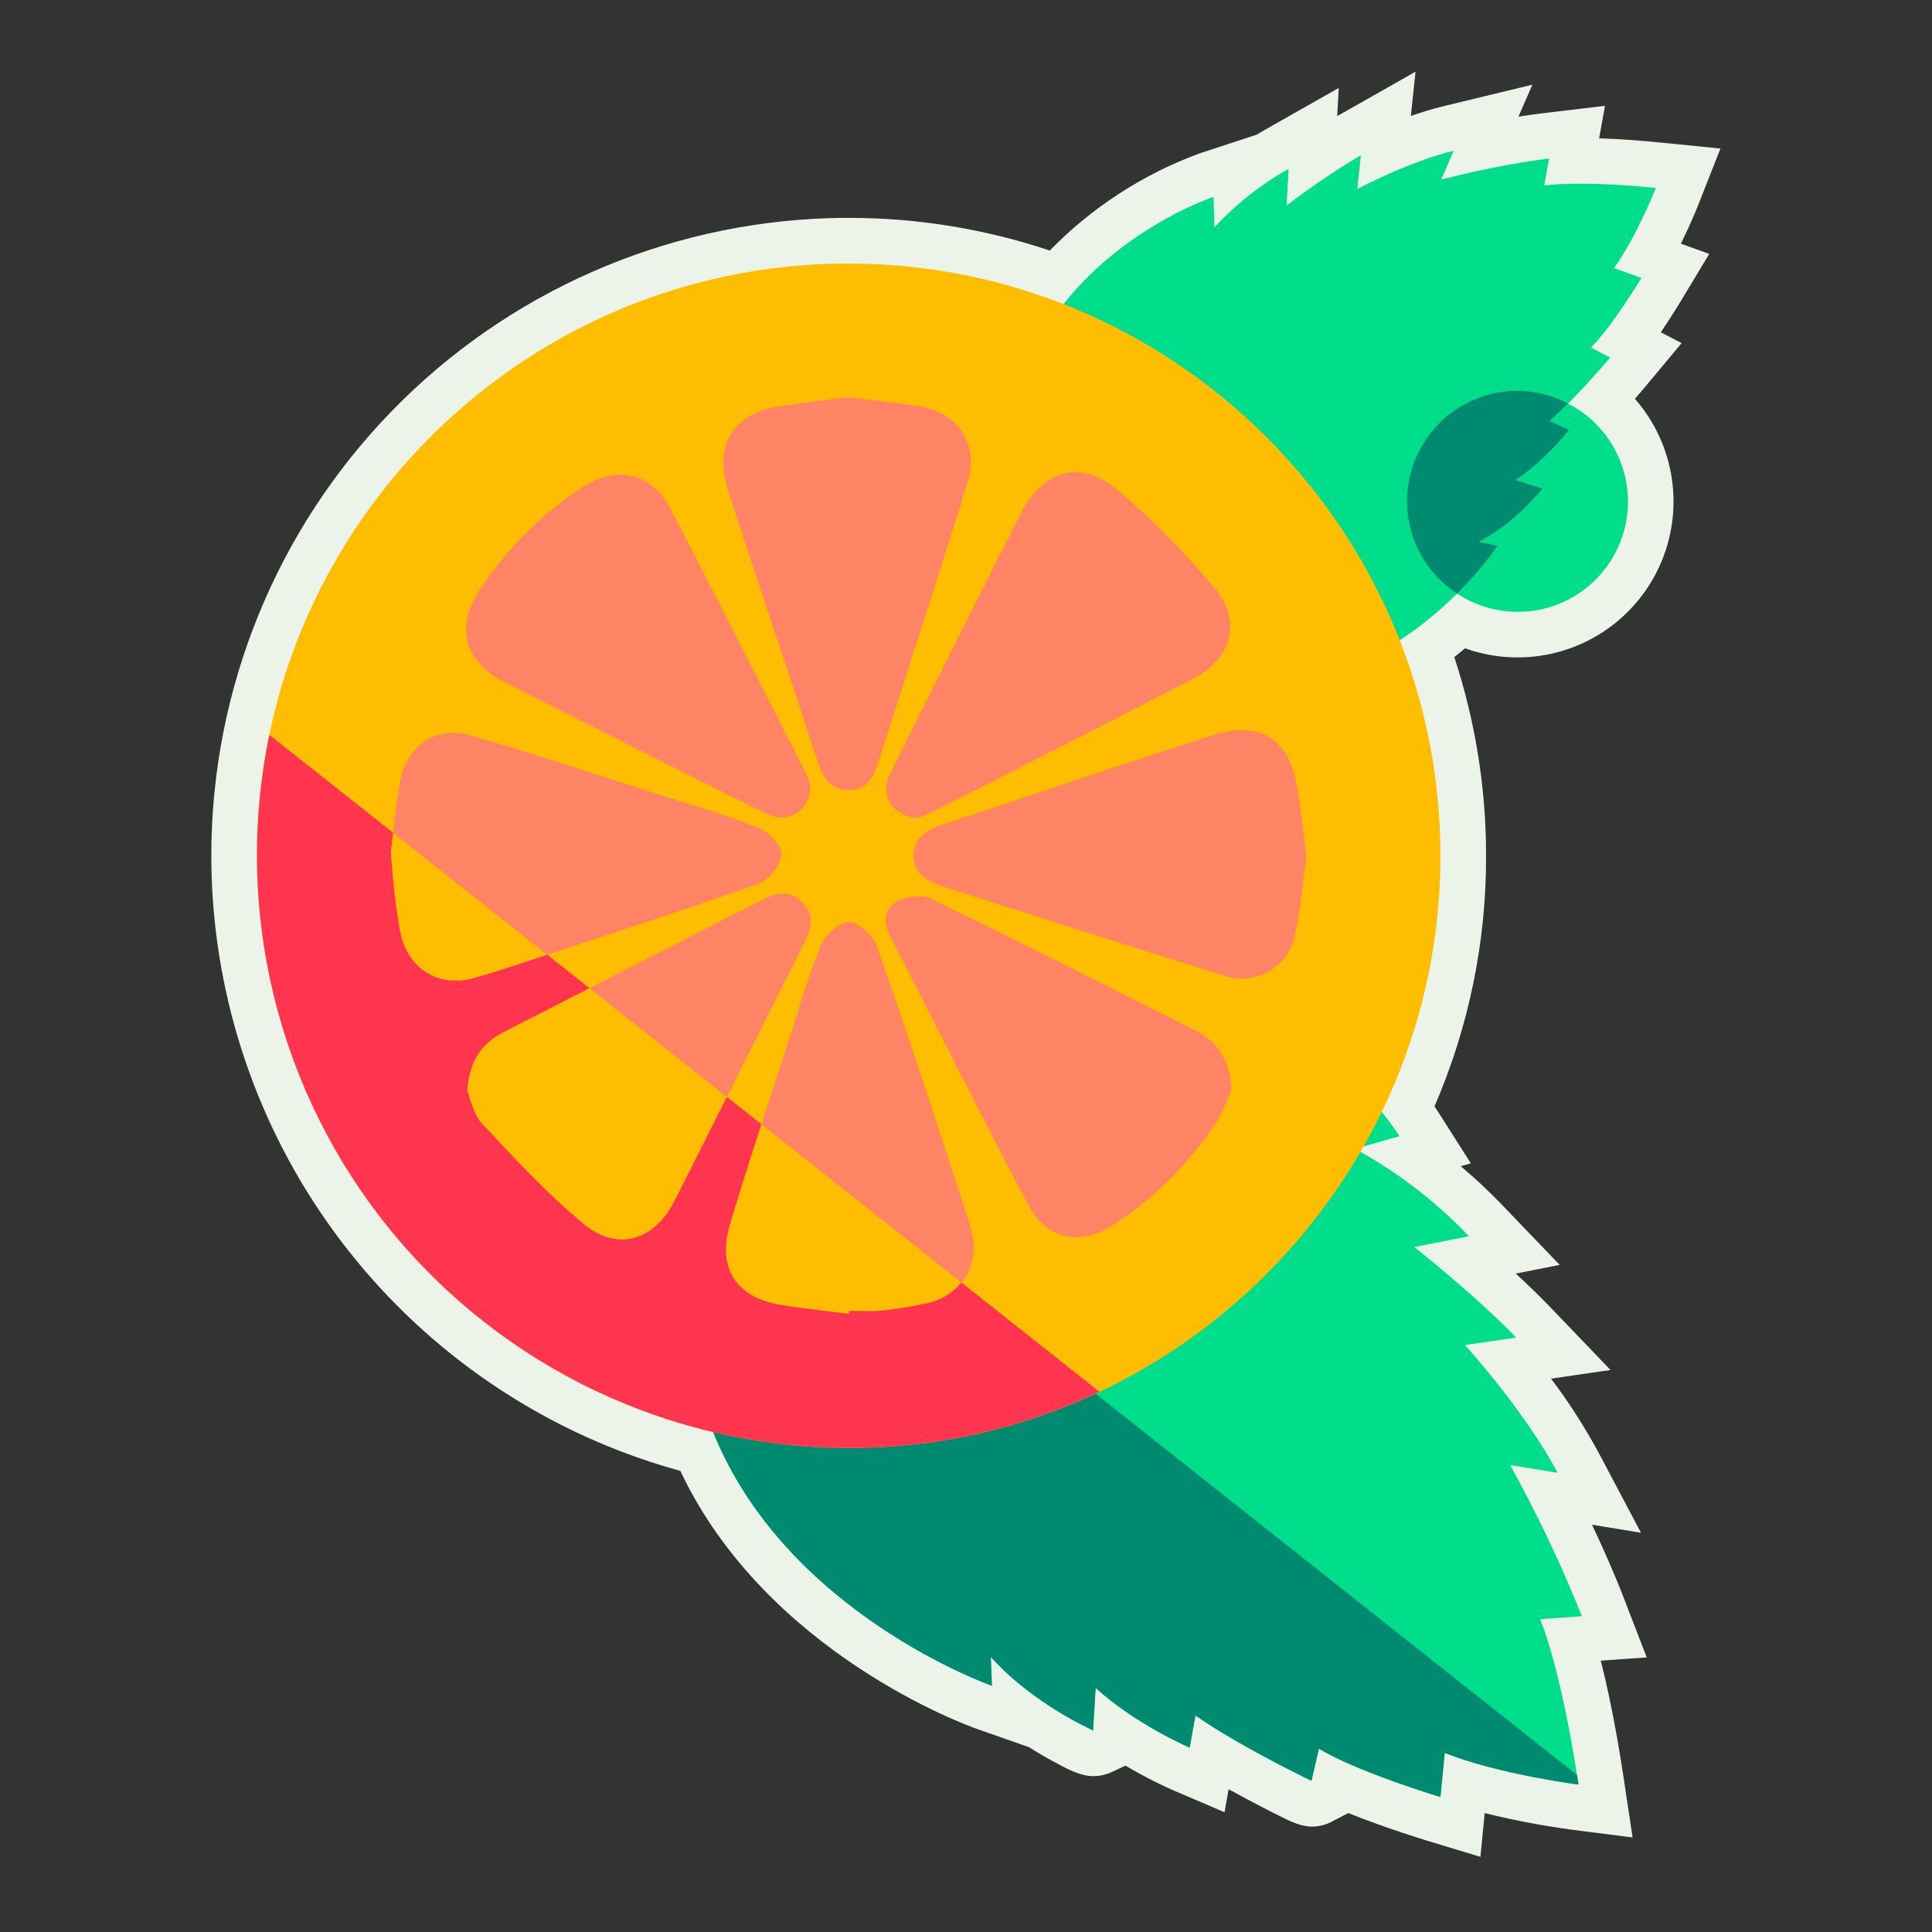
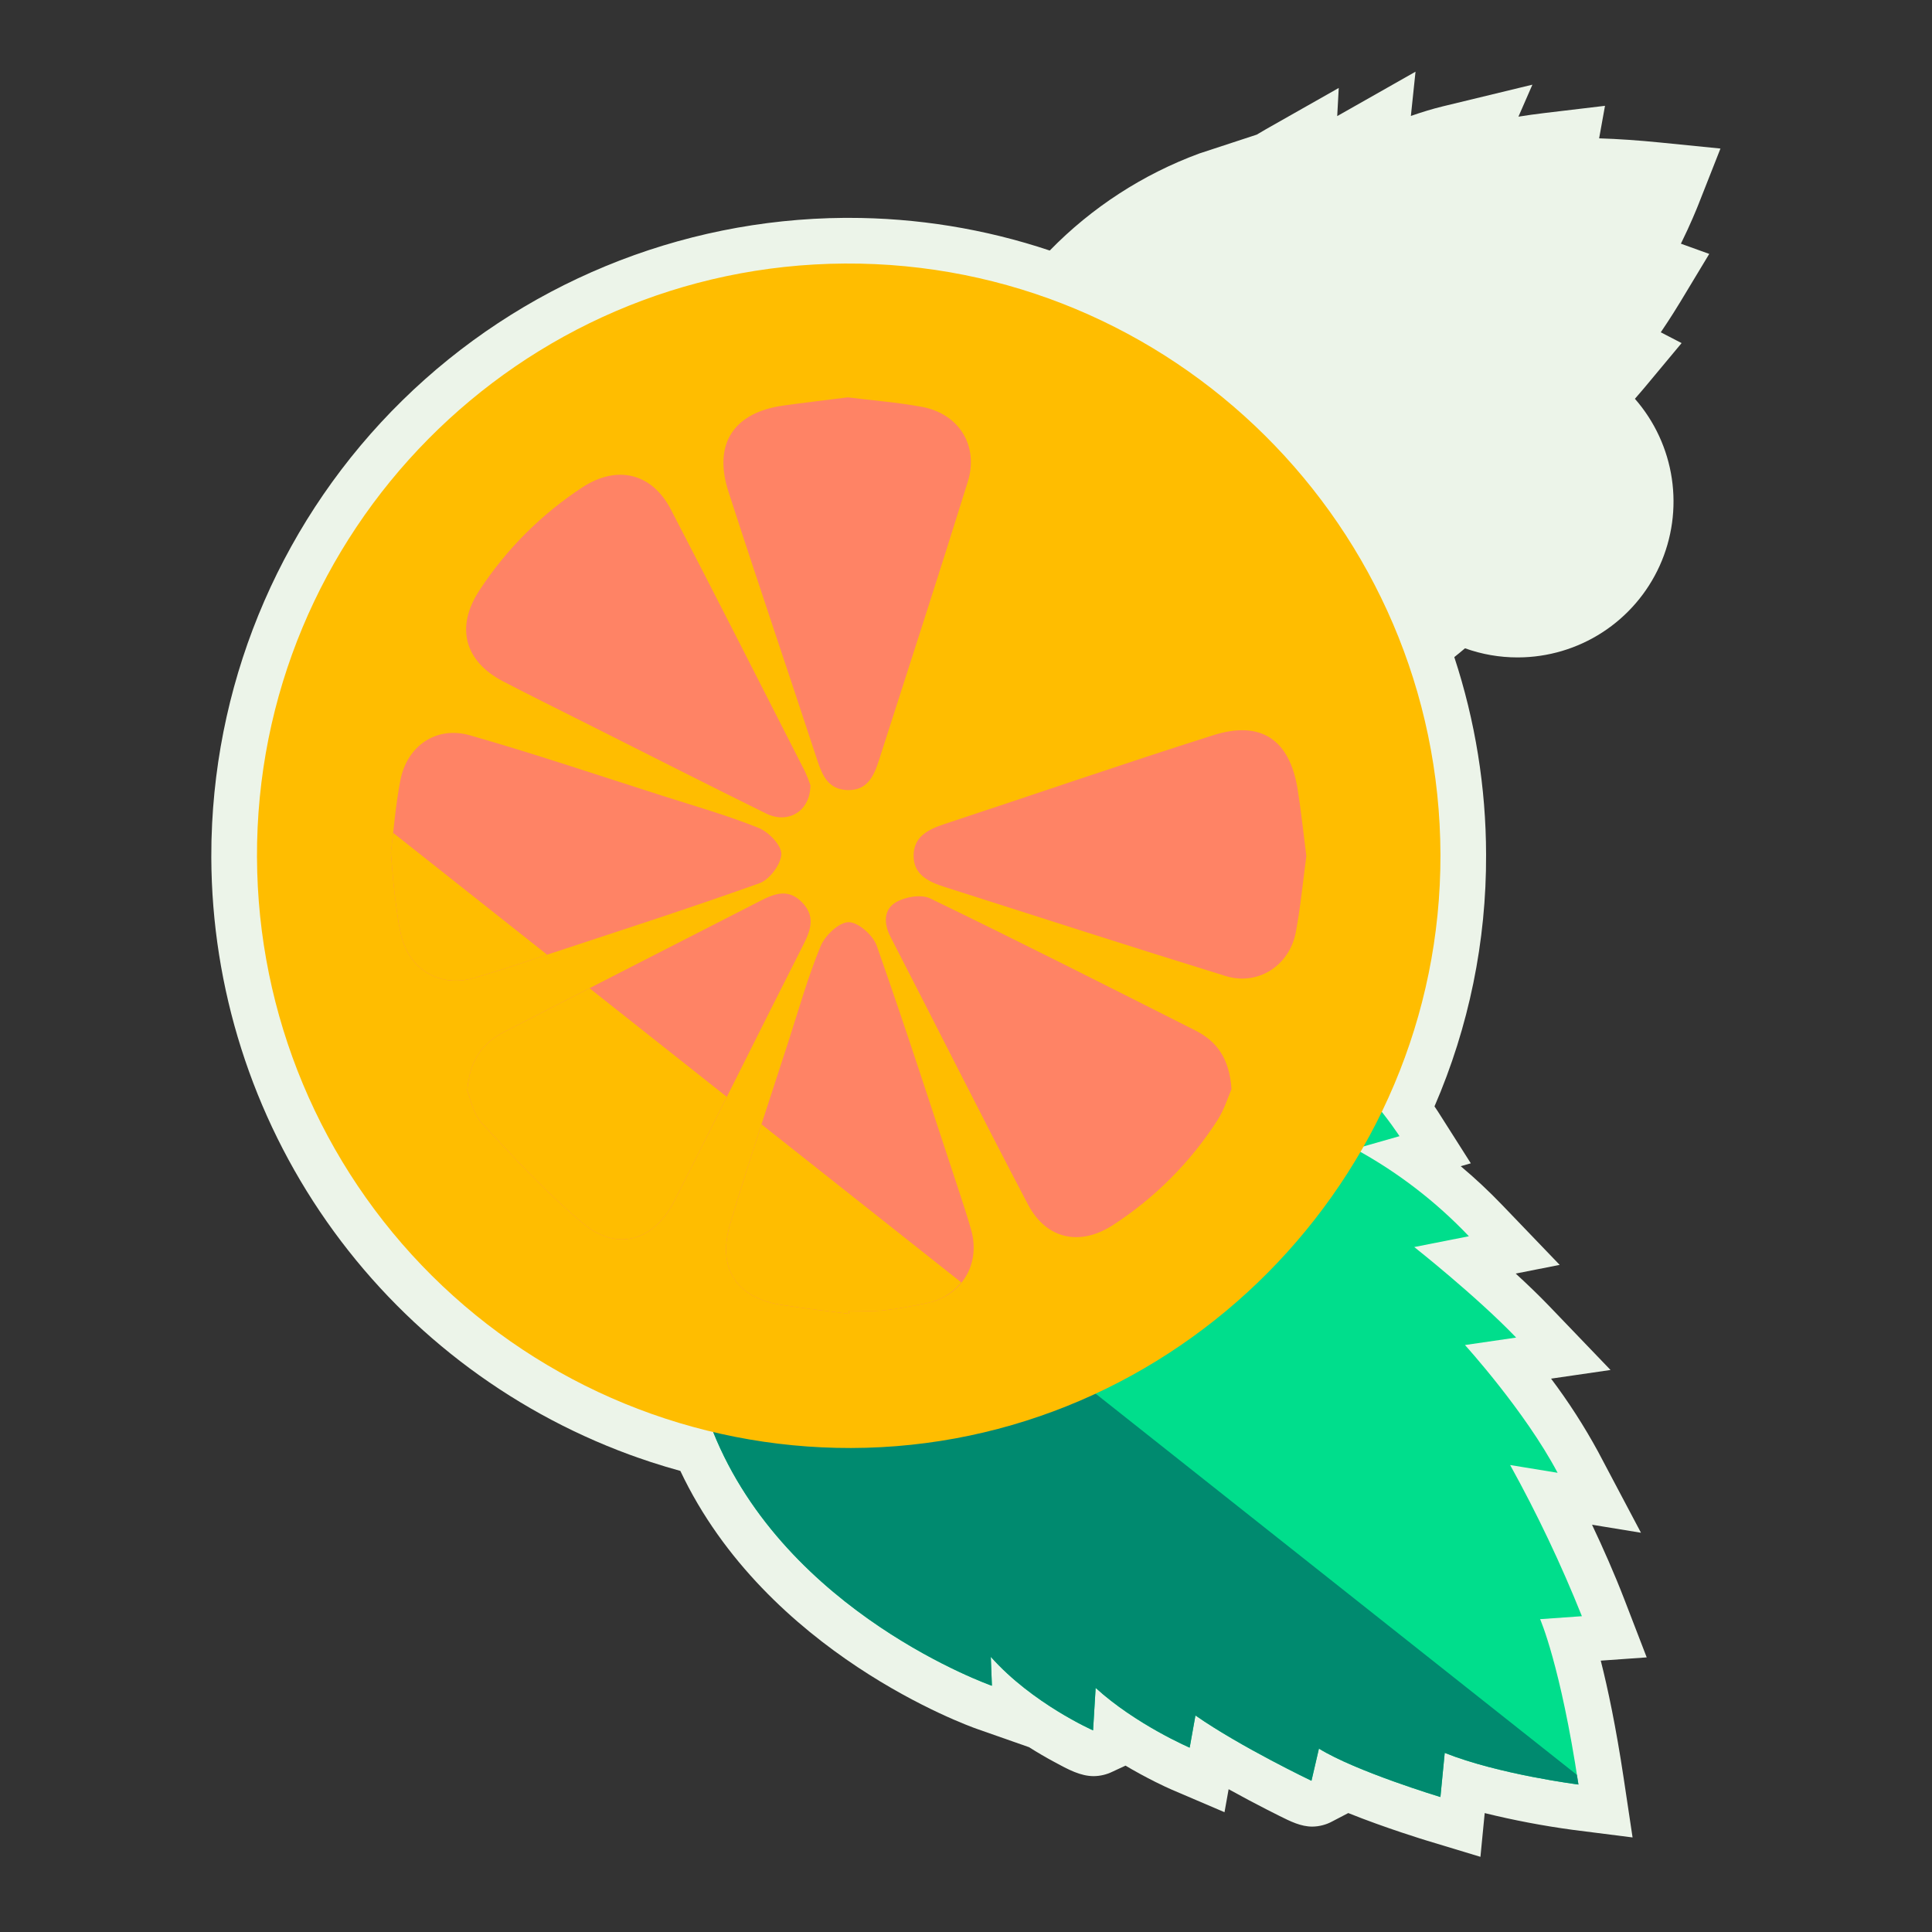
<svg xmlns="http://www.w3.org/2000/svg" fill="none" height="512" viewBox="0 0 512 512" width="512">
  <rect x="0" y="0" width="512" height="512" fill="#333333" stroke="none" />
  <path d="m378.223 487.809c-.487-.147-10.889-3.303-20.918-7.33l-4.151 2.168c-1.644.909-3.486 1.397-5.364 1.422-3.039 0-5.764-1.357-8.753-2.847-1.836-.916-4.72-2.376-8.03-4.131-1.872-.993-3.674-1.97-5.407-2.931l-1.091 6.093-14.017-5.991s-.611-.262-1.685-.763l-.091-.044c-.72-.338-1.536-.729-2.494-1.208-1.296-.648-2.62-1.34-3.943-2.06-.779-.424-1.591-.878-2.436-1.359l-.159-.094c-.478-.273-.95-.548-1.416-.824l-3.475 1.62c-1.542.752-3.231 1.15-4.946 1.166-3.5 0-6.701-1.728-10.448-3.754-2.282-1.233-4.514-2.54-6.696-3.922l-13.841-4.854c-2.346-.823-55.716-20.022-78.562-68.357-2.627-.722-5.24-1.512-7.815-2.35-1.179-.387-2.353-.786-3.52-1.198-.746-.262-1.496-.529-2.241-.803-32.375-11.926-60.33-33.463-80.12-61.725-19.79-28.261-30.468-61.897-30.604-96.398 0-.185.005-.696.005-.696 0-1.249.01-2.501.037-3.748l.019-.613c1.157-43.823 19.297-85.482 50.59-116.182 31.294-30.7 73.292-48.039 117.129-48.357h1.018c18.151-.022 36.186 2.902 53.4 8.658 11.132-11.415 24.672-20.202 39.632-25.72l15.213-4.993c.805-.489 1.633-.974 2.483-1.456l19.256-10.918-.405 7.459 20.751-11.769-1.23 11.729c2.808-.981 5.691-1.871 8.516-2.555l23.69-5.734-3.701 8.478c2.202-.351 4.449-.672 6.688-.938l16.252-1.937-1.555 8.62c4.955.153 10.391.525 16.231 1.11l15.922 1.595-5.868 14.887c-.318.806-2.038 5.099-4.615 10.325l7.51 2.709-7.614 12.628c-.677 1.121-2.667 4.374-5.23 8.146l5.521 2.858-9.642 11.578c-.098.116-1.124 1.346-2.733 3.186 5.223 5.966 8.62 13.308 9.785 21.151 1.165 7.844.048 15.856-3.217 23.082s-8.54 13.36-15.196 17.67c-6.656 4.309-14.411 6.613-22.34 6.635h-.143c-4.744.002-9.452-.816-13.917-2.418-.936.798-1.881 1.576-2.836 2.336 5.556 16.894 8.399 34.562 8.423 52.347.1 22.944-4.555 45.661-13.673 66.717.547.8.864 1.287.935 1.403l8.693 13.682-2.679.764c3.81 3.199 7.445 6.599 10.892 10.186l15.335 15.968-11.655 2.301c3.069 2.816 6.123 5.747 8.848 8.585l16.286 16.966-15.76 2.296c4.608 6.12 8.762 12.569 12.428 19.295l11.399 21.544-12.973-2.125c2.894 6.109 5.939 12.977 8.605 19.886l5.886 15.269-12.177.864c1.867 7.362 4.023 17.527 6.054 31.029l2.376 15.825-15.875-2.017c-7.844-1.064-15.625-2.545-23.311-4.437l-1.132 11.59z" fill="#ecf4e9" />
-   <path d="m279.858 167.973c-2.037-1.642-3.782-3.617-5.16-5.841-3.706-6.017-9.633-18.968-8.639-39.2 2.625-53.401 55.549-70.757 55.549-70.757l.233 8.059c5.702-6.155 12.334-11.378 19.654-15.48l-.527 9.696c6.303-4.805 12.871-9.253 19.672-13.323l-.939 8.963s13.699-7.286 25.563-10.158l-3.353 7.684c9.412-2.471 18.97-4.349 28.617-5.623l-1.296 7.184s8.634-1.465 29.581.633c0 0-5.14 13.034-11.094 21.229l7.27 2.625s-7.948 13.175-13.4 18.438l5.114 2.644s-8.747 10.5-16.02 16.792l5.192 2.358c-4.047 5.095-8.808 9.58-14.136 13.315l7.064 2.259s-7.127 9.101-16.816 14.112l4.935 1.057s-21.058 31.698-54.898 36.185c-27.932 3.704-50.963-6.534-58.151-10.221-1.427-.736-2.772-1.618-4.015-2.633" fill="#00de8c" />
  <path d="m184.593 282.998c1.657-3.617 3.912-6.928 6.671-9.794 7.476-7.717 24.339-21.306 54.526-27.429 79.669-16.155 125.09 55.322 125.09 55.322l-11.789 3.365c11.207 6.095 21.39 13.908 30.179 23.156l-14.483 2.859s16.414 12.959 27.007 23.993l-13.564 1.977s15.875 17.454 24.552 33.86l-12.58-2.061c7.17 12.944 13.521 26.325 19.016 40.064l-11.072.784s5.399 12.173 10.159 43.826c0 0-21.131-2.687-35.439-8.389l-1.142 11.697s-22.401-6.769-32.194-12.83l-1.978 8.525s-18.749-8.948-30.75-17.308l-1.527 8.532s-14.299-6.156-24.92-15.837l-.681 11.256s-16.084-7.091-27.1-19.487l.294 7.667s-54.604-19.148-73.905-67.326c-15.932-39.769-9.481-77.544-6.744-89.523.55-2.377 1.346-4.69 2.376-6.903" fill="#00de8c" />
  <path d="m188.963 379.419c19.3 48.178 73.904 67.327 73.904 67.327l-.295-7.667c11.015 12.397 27.106 19.488 27.106 19.488l.68-11.256c10.62 9.684 24.92 15.836 24.92 15.836l1.528-8.531c12 8.36 30.75 17.308 30.75 17.308l1.976-8.525c9.795 6.061 32.195 12.83 32.195 12.83l1.141-11.698c14.309 5.702 35.44 8.388 35.44 8.388-.138-.926-.28-1.675-.421-2.567l-233.987-185.335c-.682 1.583-1.245 3.215-1.681 4.883-2.737 11.975-9.188 49.75 6.744 89.524" fill="#008a6f" />
  <path d="m68.103 227.287c-.341-86.384 69.448-156.933 155.75-157.448 86.736-.515 157.665 69.869 157.881 156.671.216 86.054-70.291 157.034-156.179 157.226-41.616.099-81.57-16.32-111.09-45.653-29.521-29.334-46.194-69.183-46.358-110.799" fill="#ffbd00" />
  <g fill="#ff8365">
    <path d="m224.932 348.167c-5.988-.781-11.998-1.423-17.959-2.375-11.826-1.886-16.977-9.695-13.47-21.442 4.845-16.234 10.259-32.297 15.467-48.423 2.728-8.448 5.133-17.036 8.517-25.216 1.163-2.807 4.843-6.305 7.398-6.326 2.538-.019 6.47 3.456 7.452 6.228 7.507 21.306 14.451 42.812 21.55 64.262 1.204 3.64 2.402 7.285 3.456 10.97 2.638 9.211-2.493 17.639-11.901 19.535-3.76.756-7.543 1.493-11.352 1.887-2.997.31-6.047.081-9.078.092l-.075.806" />
    <path d="m346.197 226.858c-.886 6.578-1.526 13.418-2.784 20.143-1.67 8.924-10.058 14.3-18.611 11.656-24.837-7.679-49.591-15.653-74.358-23.57-4.138-1.323-8.341-3.132-8.332-8.309.007-5.075 3.873-6.981 8.178-8.399 23.738-7.815 47.366-15.975 71.186-23.525 12.692-4.024 20.282 1.131 22.403 14.271.929 5.764 1.525 11.582 2.318 17.733z" />
    <path d="m326.358 288.613c-.817 1.852-1.858 5.369-3.763 8.329-7.129 11.054-16.515 20.475-27.542 27.645-8.765 5.756-17.745 3.888-22.621-5.372-12.381-23.526-24.258-47.317-36.445-70.949-1.864-3.614-1.771-7.236 1.404-9.134 2.444-1.464 6.732-2.196 9.13-1.036 23.557 11.391 46.906 23.213 70.272 34.995 5.589 2.819 9.015 7.318 9.568 15.516" />
    <path d="m123.829 289.028c.648-8.356 4.232-12.718 9.8-15.572 22.61-11.591 45.229-23.163 67.858-34.716 3.82-1.961 7.435-3.311 11.031.353 3.503 3.569 2.484 7.109.491 11.045-11.499 22.678-22.772 45.472-34.302 68.134-5.358 10.527-15.087 13.472-24.021 6.072-9.7-8.029-18.34-17.399-26.951-26.641-2.415-2.591-3.102-6.792-3.906-8.675z" />
-     <path d="m243.246 216.708c-6.613-.207-10.093-5.992-7.436-11.414 7.724-15.759 15.681-31.405 23.559-47.084 3.714-7.393 7.423-14.789 11.189-22.156 5.823-11.39 15.611-14.463 25.269-6.411 9.542 8.001 18.326 16.865 26.242 26.478 7.127 8.62 4.189 18.555-5.791 23.711-22.93 11.846-45.948 23.522-68.947 35.234-1.332.624-2.697 1.174-4.089 1.646" />
    <path d="m224.7 105.304c6.405.798 13.066 1.317 19.596 2.516 9.843 1.806 15.151 10.291 12.175 19.858-7.667 24.642-15.651 49.185-23.526 73.756-1.345 4.197-3.075 8.16-8.471 7.939-4.934-.202-6.53-3.78-7.875-7.874-7.796-23.757-15.874-47.425-23.556-71.222-4.092-12.683 1.41-20.963 14.562-22.802 5.591-.783 11.201-1.43 17.095-2.175" />
    <path d="m103.586 225.938c.702-5.535 1.218-12.407 2.511-19.131 1.757-9.131 9.491-14.493 18.437-11.941 17.048 4.859 33.861 10.551 50.755 15.939 8.639 2.755 17.386 5.248 25.785 8.616 2.652 1.063 6.077 4.643 5.987 6.95-.108 2.711-3.132 6.744-5.787 7.692-19.162 6.849-38.545 13.076-57.871 19.464-5.93 1.96-11.854 3.962-17.862 5.663-9.071 2.569-17.159-2.258-19.275-11.489-.855-3.731-1.263-7.572-1.744-11.379-.378-3.003-.555-6.03-.939-10.384" />
    <path d="m214.765 208.097c-.017 6.896-5.911 10.367-11.725 7.5-15.904-7.837-31.711-15.868-47.552-23.829-7.382-3.711-14.794-7.372-22.123-11.175-10.34-5.364-12.708-14.494-6.251-24.236 7.106-10.839 16.367-20.097 27.208-27.199 9.179-5.999 18.422-3.843 23.471 5.872 11.993 23.077 23.738 46.286 35.552 69.457.547 1.173 1.022 2.378 1.42 3.61z" />
  </g>
-   <path d="m225.551 383.74c22.77-.052 45.246-5.143 65.816-14.909l-36.614-28.973c-2.355 2.884-5.656 4.841-9.316 5.524-3.76.756-7.543 1.494-11.352 1.887-2.999.311-6.047.082-9.079.092-.024.27-.05.54-.075.808-5.987-.782-11.998-1.425-17.959-2.376-11.826-1.886-16.977-9.695-13.47-21.441 2.637-8.838 5.448-17.625 8.297-26.401l-9.189-7.272c-4.619 9.205-9.254 18.402-13.905 27.591-5.356 10.527-15.085 13.471-24.02 6.073-9.7-8.03-18.34-17.399-26.951-26.641-2.416-2.592-3.103-6.794-3.906-8.676.648-8.355 4.232-12.718 9.8-15.572 7.53-3.861 15.064-7.716 22.601-11.564l-11.231-8.888-1.588.522c-5.93 1.96-11.856 3.962-17.862 5.663-9.071 2.57-17.161-2.258-19.276-11.489-.854-3.731-1.264-7.572-1.744-11.378-.378-3.003-.554-6.032-.939-10.385.206-1.631.401-3.4.601-5.226l-32.806-25.959c-4.75 22.879-4.336 46.53 1.214 69.229 5.55 22.699 16.094 43.873 30.865 61.98 14.77 18.106 33.395 32.689 54.517 42.685 21.121 9.995 44.207 15.152 67.574 15.094" fill="#ff3550" />
  <path d="m193.503 324.353c-3.507 11.747 1.644 19.556 13.47 21.441 5.961.95 11.972 1.592 17.959 2.376.025-.269.051-.54.075-.806 3.024-.011 6.08.216 9.079-.092 3.809-.394 7.592-1.13 11.352-1.888 3.66-.683 6.96-2.64 9.315-5.525l-52.953-41.9c-2.849 8.775-5.66 17.562-8.297 26.4" fill="#ffbd00" />
-   <path d="m133.629 273.454c-5.569 2.854-9.155 7.217-9.8 15.572.803 1.884 1.49 6.086 3.906 8.676 8.611 9.243 17.251 18.612 26.951 26.642 8.935 7.399 18.663 4.454 24.02-6.073 4.67-9.179 9.305-18.376 13.903-27.591l-36.38-28.788c-7.535 3.851-15.068 7.705-22.6 11.562z" fill="#ffbd00" />
+   <path d="m133.629 273.454c-5.569 2.854-9.155 7.217-9.8 15.572.803 1.884 1.49 6.086 3.906 8.676 8.611 9.243 17.251 18.612 26.951 26.642 8.935 7.399 18.663 4.454 24.02-6.073 4.67-9.179 9.305-18.376 13.903-27.591l-36.38-28.788z" fill="#ffbd00" />
  <path d="m103.587 225.937c.384 4.353.56 7.382.938 10.384.481 3.807.89 7.648 1.744 11.379 2.116 9.231 10.204 14.058 19.277 11.489 6.006-1.702 11.931-3.703 17.861-5.663l1.588-.522-40.808-32.289c-.199 1.826-.395 3.595-.6 5.226" fill="#ffbd00" />
-   <path d="m415.874 113.899c-4.046 5.095-8.807 9.58-14.134 13.314l7.061 2.261s-7.127 9.101-16.816 14.112l4.937 1.056c-3.213 4.536-6.827 8.774-10.799 12.663 3.313 2.189 7.037 3.679 10.945 4.381 3.909.701 7.919.598 11.786-.303 3.867-.902 7.51-2.582 10.705-4.938 3.196-2.357 5.878-5.34 7.882-8.768 2.003-3.428 3.287-7.228 3.773-11.169.485-3.941.162-7.939-.95-11.751-1.113-3.812-2.99-7.356-5.519-10.418-2.528-3.061-5.654-5.575-9.187-7.388-1.62 1.62-3.282 3.215-4.87 4.591z" fill="#00de8c" />
-   <path d="m372.88 132.939c.017 4.84 1.236 9.6 3.547 13.853 2.31 4.252 5.641 7.864 9.693 10.512 3.971-3.889 7.586-8.127 10.799-12.663l-4.939-1.056c9.689-5.011 16.817-14.112 16.817-14.112l-7.062-2.26c5.328-3.735 10.088-8.219 14.135-13.315l-5.191-2.357c1.589-1.377 3.247-2.966 4.87-4.592-4.157-2.21-8.79-3.373-13.499-3.388-3.844.013-7.649.783-11.196 2.267-3.547 1.483-6.767 3.651-9.476 6.379s-4.855 5.963-6.314 9.52c-1.459 3.558-2.203 7.367-2.189 11.212" fill="#008a6f" />
</svg>